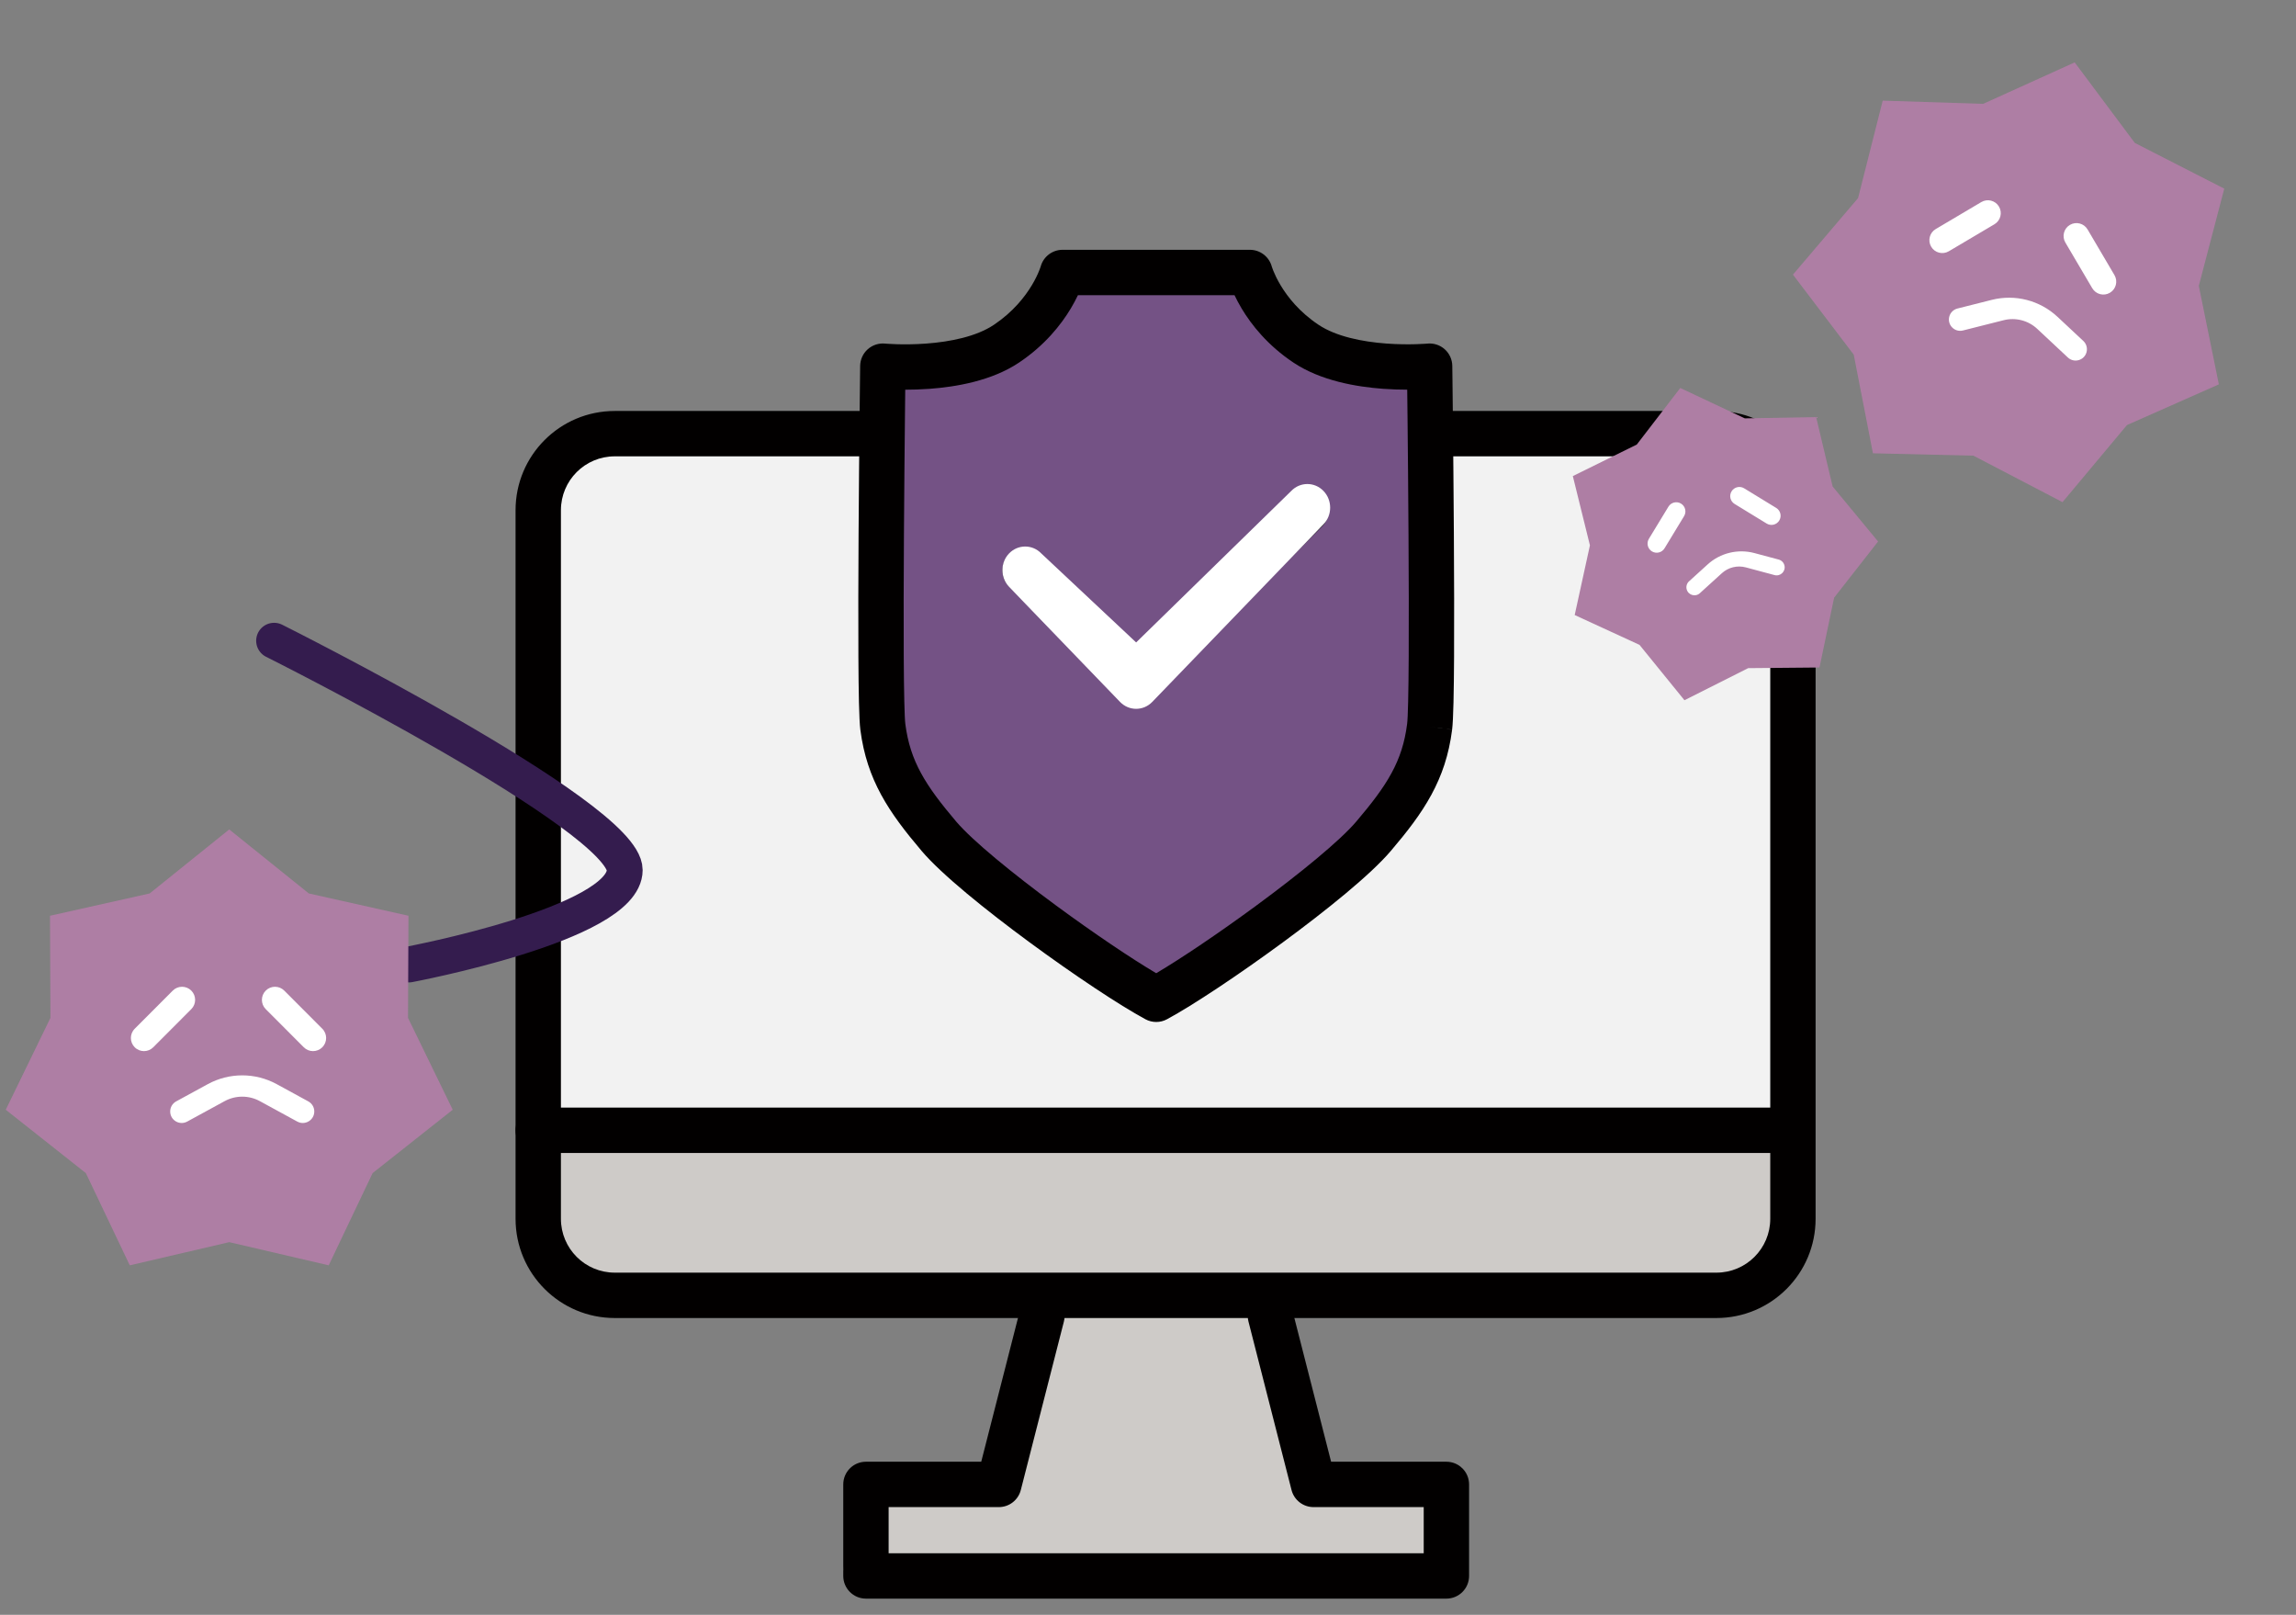
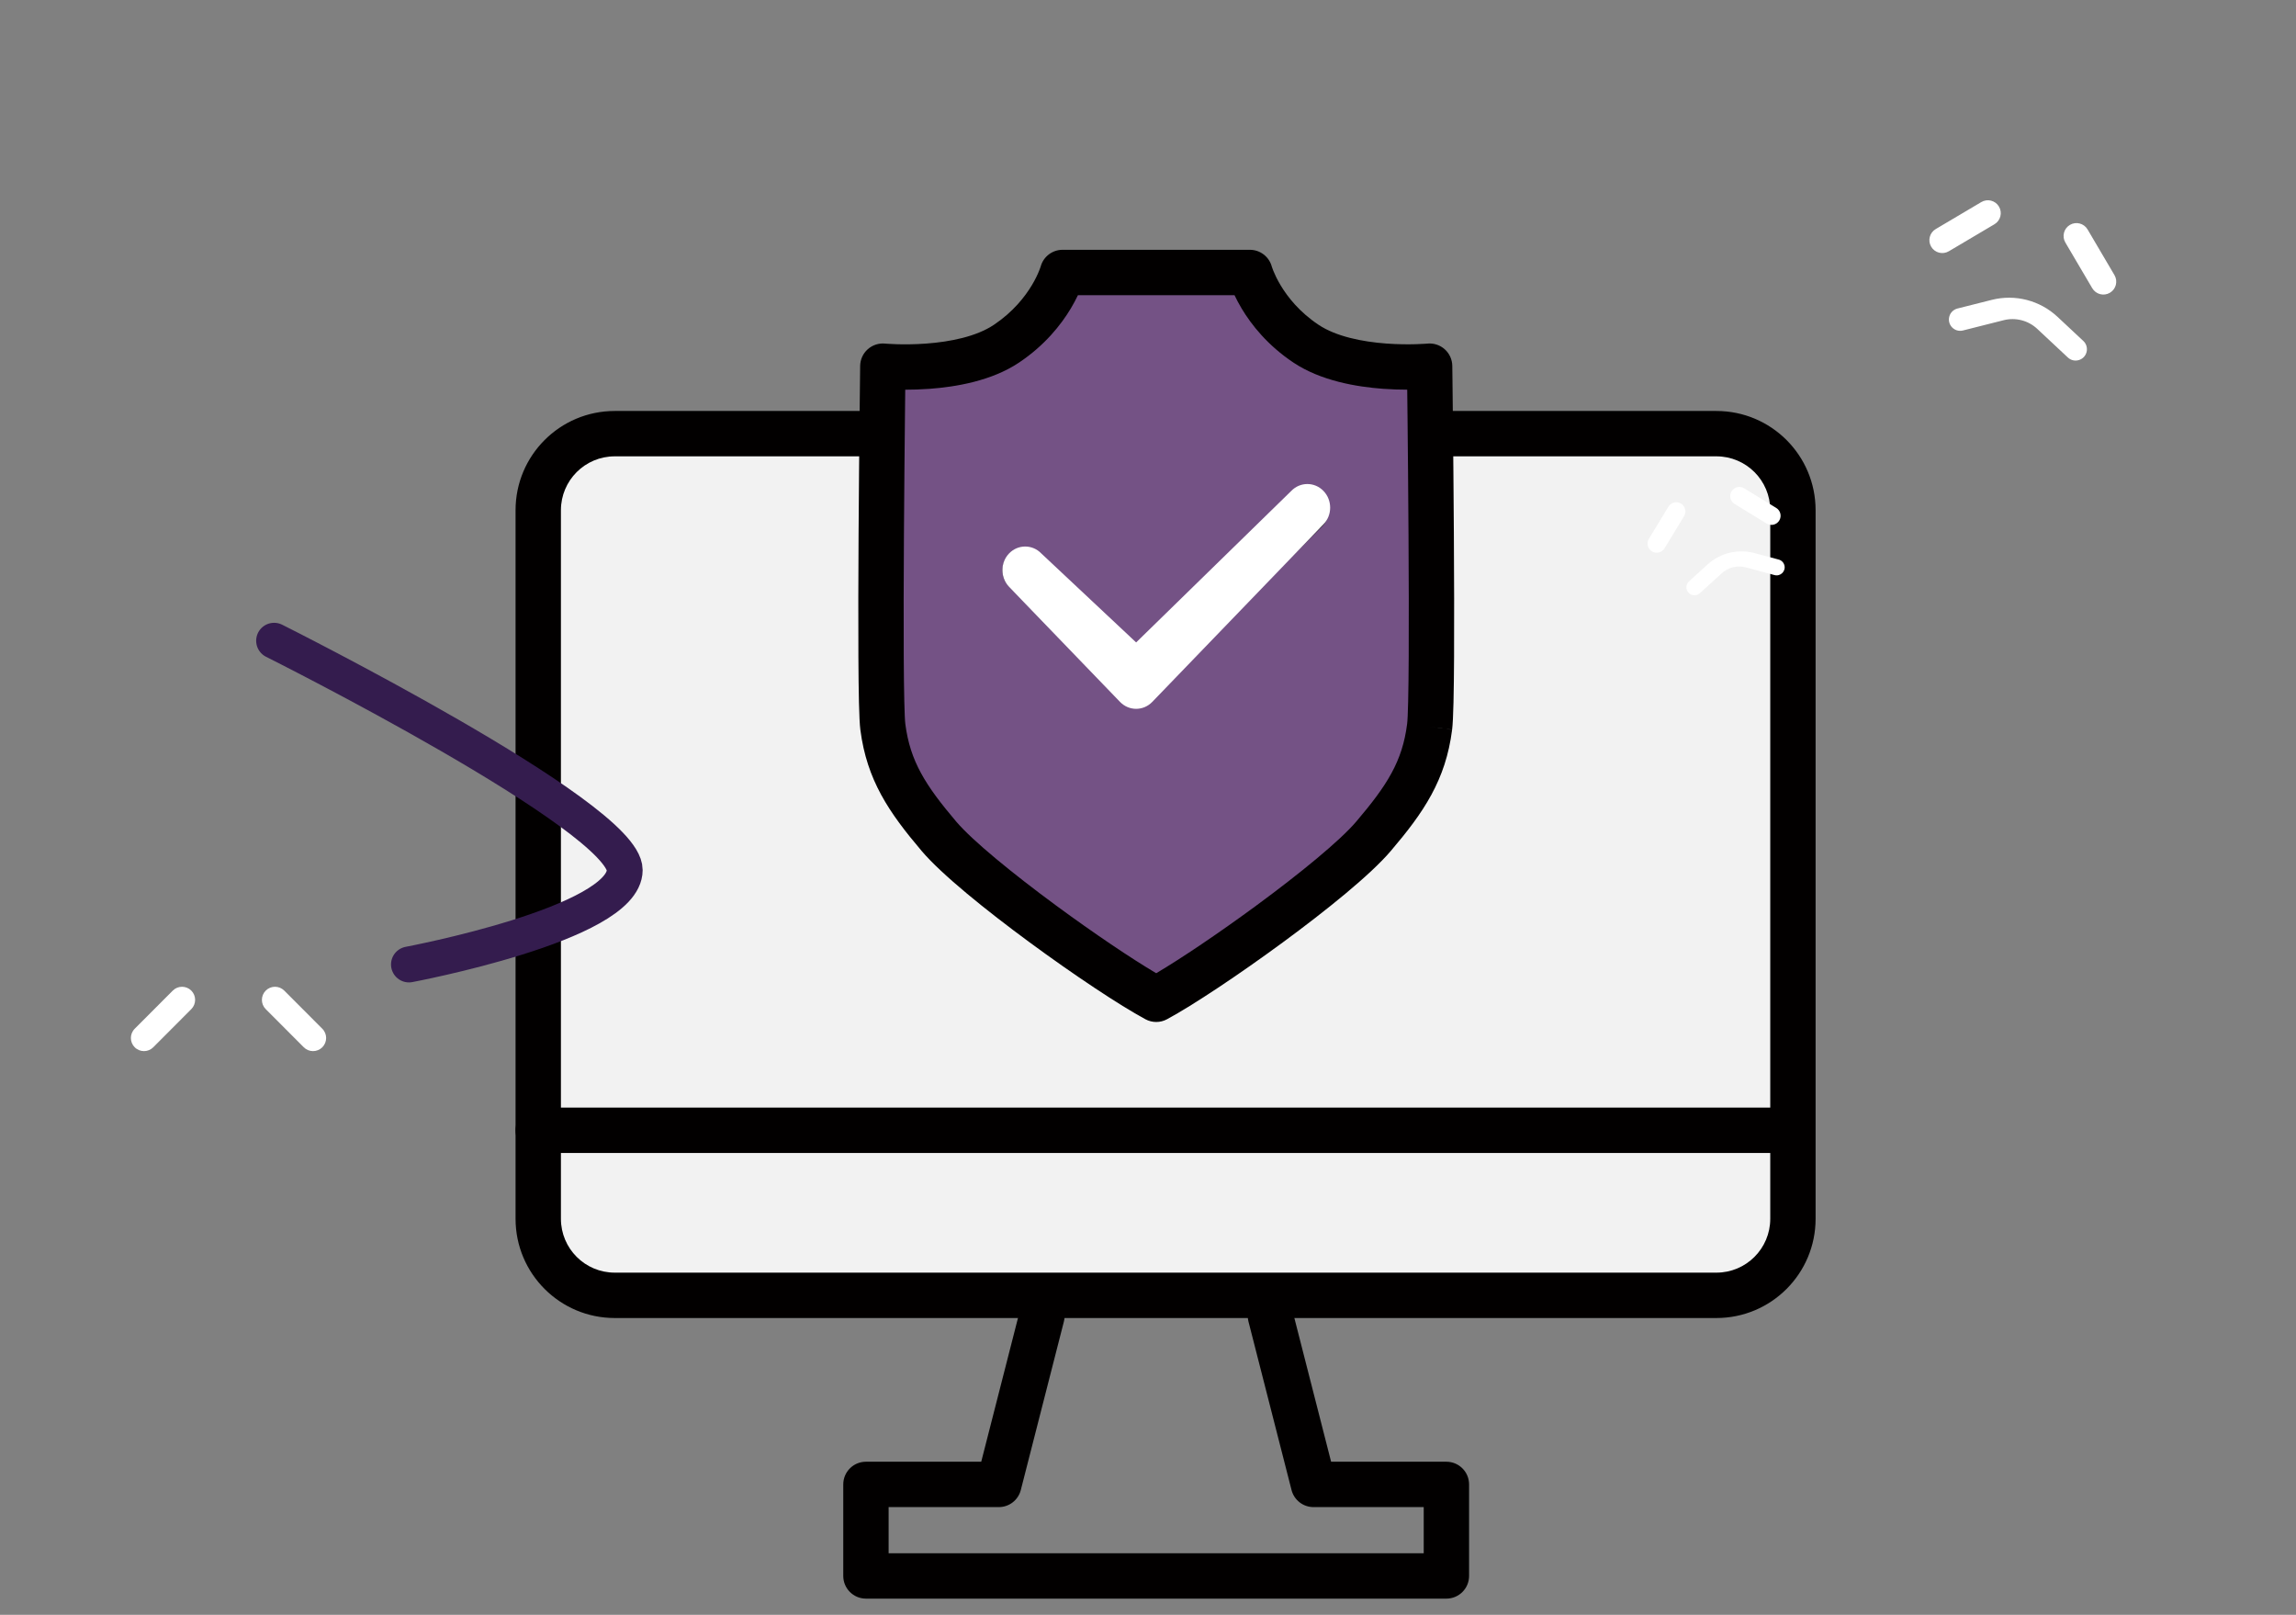
<svg xmlns="http://www.w3.org/2000/svg" width="128" height="90" viewBox="0 0 128 90" fill="none">
  <rect x="0" y="0" width="128" height="90" fill="#808080" stroke="none" />
  <rect x="29.781" y="23.84" width="70.477" height="48.029" rx="3" fill="#F2F2F2" />
-   <path fill-rule="evenodd" clip-rule="evenodd" d="M29.375 62.777H100.792V69.174C100.792 70.831 99.448 72.174 97.791 72.174H32.375C30.718 72.174 29.375 70.831 29.375 69.174V62.777ZM56.945 73.421H71.04L73.964 81.776H81.472L80.946 87.519H47.017L47.806 81.776H55.065L56.945 73.421Z" fill="#CECBC8" />
  <path d="M55.781 19.359L49.352 20.843V43.099L55.781 50.023L65.178 55.463L73.091 50.023L79.521 42.109V20.843L74.08 19.359L69.629 15.402H59.243L55.781 19.359Z" fill="#745285" />
  <path fill-rule="evenodd" clip-rule="evenodd" d="M34.273 25.433C32.614 25.433 31.271 26.776 31.271 28.436V67.927C31.271 69.586 32.614 70.929 34.273 70.929H95.687C97.347 70.929 98.69 69.586 98.69 67.927V28.436C98.69 26.776 97.347 25.433 95.687 25.433H80.534C79.836 25.433 79.27 24.867 79.27 24.169C79.27 23.471 79.836 22.905 80.534 22.905H95.687C98.743 22.905 101.218 25.38 101.218 28.436V67.927C101.218 70.983 98.743 73.458 95.687 73.458H34.273C31.217 73.458 28.742 70.983 28.742 67.927V28.436C28.742 25.38 31.217 22.905 34.273 22.905H49.009C49.707 22.905 50.273 23.471 50.273 24.169C50.273 24.867 49.707 25.433 49.009 25.433H34.273Z" fill="#020000" />
  <path fill-rule="evenodd" clip-rule="evenodd" d="M28.742 62.996C28.742 62.297 29.308 61.731 30.006 61.731H98.904C99.603 61.731 100.169 62.297 100.169 62.996C100.169 63.694 99.603 64.26 98.904 64.26H30.006C29.308 64.26 28.742 63.694 28.742 62.996Z" fill="#020000" />
  <path fill-rule="evenodd" clip-rule="evenodd" d="M58.02 14.845C58.173 14.299 58.67 13.922 59.237 13.922H69.68C70.248 13.922 70.745 14.3 70.898 14.846L70.898 14.848C70.9 14.854 70.905 14.868 70.912 14.889C70.926 14.932 70.951 15.003 70.989 15.098C71.066 15.287 71.194 15.567 71.391 15.896C71.784 16.553 72.445 17.394 73.511 18.104C74.483 18.752 75.934 19.047 77.287 19.147C77.938 19.195 78.52 19.195 78.939 19.183C79.147 19.177 79.313 19.168 79.424 19.161C79.48 19.157 79.521 19.154 79.548 19.152L79.576 19.149L79.58 19.149C79.932 19.116 80.282 19.231 80.544 19.467C80.807 19.703 80.96 20.038 80.964 20.392L79.7 20.408C80.964 20.392 80.964 20.392 80.964 20.392L80.964 20.392L80.974 21.182C80.98 21.686 80.988 22.408 80.997 23.28C81.015 25.024 81.037 27.369 81.052 29.771C81.066 32.172 81.074 34.634 81.063 36.611C81.052 38.532 81.025 40.117 80.954 40.67C80.597 43.484 79.362 45.283 77.534 47.429C76.409 48.754 73.94 50.74 71.519 52.52C69.072 54.318 66.494 56.034 65.058 56.807C64.684 57.009 64.234 57.009 63.86 56.808C62.42 56.034 59.841 54.316 57.395 52.517C54.974 50.736 52.508 48.75 51.384 47.43L51.383 47.428C49.561 45.282 48.327 43.484 47.964 40.672C47.892 40.12 47.865 38.534 47.855 36.611C47.844 34.634 47.851 32.172 47.865 29.771C47.88 27.369 47.902 25.024 47.92 23.28C47.929 22.408 47.938 21.686 47.944 21.182L47.953 20.392C47.953 20.392 47.953 20.392 49.218 20.408L47.953 20.392C47.958 20.038 48.11 19.702 48.374 19.466C48.637 19.231 48.986 19.116 49.338 19.149L49.339 19.149L49.343 19.15L49.371 19.152C49.398 19.154 49.439 19.157 49.495 19.161C49.606 19.169 49.772 19.178 49.98 19.184C50.398 19.197 50.98 19.197 51.631 19.149C52.984 19.05 54.434 18.755 55.405 18.105C56.472 17.391 57.133 16.549 57.527 15.893C57.724 15.565 57.852 15.285 57.928 15.096C57.967 15.002 57.992 14.931 58.006 14.888C58.013 14.867 58.017 14.853 58.019 14.847L58.02 14.845ZM60.094 16.451C59.989 16.671 59.858 16.922 59.696 17.193C59.15 18.103 58.247 19.246 56.811 20.207C55.279 21.232 53.284 21.563 51.817 21.671C51.32 21.707 50.86 21.72 50.466 21.72C50.461 22.16 50.455 22.696 50.449 23.307C50.431 25.049 50.409 27.389 50.394 29.786C50.38 32.184 50.372 34.634 50.383 36.597C50.394 38.612 50.426 39.992 50.471 40.348M60.094 16.451H68.823C68.927 16.672 69.059 16.923 69.221 17.195C69.767 18.106 70.671 19.25 72.108 20.208C73.639 21.229 75.633 21.56 77.1 21.669C77.597 21.705 78.057 21.718 78.451 21.718C78.456 22.158 78.462 22.696 78.469 23.307C78.487 25.049 78.509 27.389 78.523 29.786C78.538 32.184 78.545 34.634 78.534 36.597C78.523 38.613 78.492 39.993 78.446 40.348L78.445 40.351C78.182 42.43 77.332 43.766 75.608 45.791L75.607 45.792C74.702 46.857 72.471 48.682 70.022 50.482C67.936 52.015 65.821 53.437 64.458 54.241C63.095 53.437 60.979 52.014 58.893 50.48C56.446 48.68 54.216 46.855 53.31 45.792C51.592 43.767 50.74 42.429 50.471 40.348M80.954 40.67L80.954 40.672L79.7 40.51L80.954 40.669L80.954 40.67Z" fill="#020000" />
  <path fill-rule="evenodd" clip-rule="evenodd" d="M73.703 27.555C74.197 28.048 74.197 28.849 73.703 29.343L64.202 38.844C63.708 39.338 62.908 39.338 62.414 38.844L56.257 32.687C55.763 32.193 55.763 31.392 56.257 30.899C56.751 30.405 57.551 30.405 58.045 30.899L63.308 36.162L71.915 27.555C72.409 27.061 73.21 27.061 73.703 27.555Z" fill="#020000" />
  <path fill-rule="evenodd" clip-rule="evenodd" d="M58.4 72.113C59.076 72.286 59.484 72.974 59.312 73.651L56.909 83.045C56.766 83.604 56.262 83.996 55.684 83.996H49.54V86.569H79.371V83.996H73.227C72.649 83.996 72.145 83.604 72.002 83.045L69.6 73.651C69.427 72.974 69.835 72.286 70.511 72.113C71.188 71.94 71.876 72.348 72.049 73.024L74.208 81.467H80.635C81.334 81.467 81.9 82.033 81.9 82.731V87.833C81.9 88.531 81.334 89.097 80.635 89.097H48.276C47.577 89.097 47.011 88.531 47.011 87.833V82.731C47.011 82.033 47.577 81.467 48.276 81.467H54.703L56.862 73.024C57.035 72.348 57.723 71.94 58.4 72.113Z" fill="#020000" />
  <path fill-rule="evenodd" clip-rule="evenodd" d="M73.783 27.362C74.279 27.877 74.279 28.71 73.783 29.224L64.237 39.12C63.741 39.634 62.937 39.634 62.441 39.12L56.255 32.707C55.759 32.193 55.759 31.359 56.255 30.845C56.751 30.331 57.555 30.331 58.051 30.845L63.339 35.805L71.986 27.362C72.482 26.848 73.287 26.848 73.783 27.362Z" fill="white" />
  <path d="M15.281 35.711C15.281 35.711 34.827 45.484 34.827 48.491C34.827 51.498 22.799 53.753 22.799 53.753" stroke="#341C4E" stroke-width="2" stroke-linecap="round" />
-   <path d="M12.78 46.227L17.216 49.795L22.771 51.038L22.747 56.731L25.239 61.85L20.773 65.381L18.325 70.521L12.78 69.23L7.235 70.521L4.786 65.381L0.32 61.85L2.812 56.731L2.788 51.038L8.344 49.795L12.78 46.227Z" fill="#AE7EA4" />
  <path fill-rule="evenodd" clip-rule="evenodd" d="M14.816 55.209C15.101 54.925 15.563 54.925 15.848 55.211L17.969 57.336C18.254 57.622 18.253 58.084 17.968 58.369C17.682 58.654 17.22 58.654 16.935 58.368L14.814 56.242C14.529 55.957 14.53 55.494 14.816 55.209ZM10.664 55.209C10.378 54.925 9.916 54.925 9.631 55.211L7.51 57.336C7.225 57.622 7.226 58.084 7.511 58.369C7.797 58.654 8.259 58.654 8.544 58.368L10.665 56.242C10.95 55.957 10.949 55.494 10.664 55.209Z" fill="white" />
-   <path d="M9.488 61.946C9.488 61.712 9.616 61.496 9.822 61.384L11.582 60.424C12.78 59.77 14.229 59.77 15.428 60.424L17.187 61.384C17.393 61.496 17.521 61.712 17.521 61.946C17.521 62.433 17 62.742 16.573 62.509L14.487 61.371C13.875 61.037 13.135 61.037 12.522 61.371L10.436 62.509C10.009 62.742 9.488 62.433 9.488 61.946Z" fill="white" />
-   <path d="M93.674 21.624L97.272 23.317L101.248 23.246L102.168 27.114L104.701 30.179L102.251 33.31L101.435 37.202L97.459 37.238L93.907 39.026L91.4 35.94L87.788 34.278L88.637 30.394L87.684 26.534L91.25 24.776L93.674 21.624Z" fill="#AE7EA4" />
  <path fill-rule="evenodd" clip-rule="evenodd" d="M96.533 27.384C96.68 27.144 96.994 27.068 97.234 27.215L99.023 28.309C99.264 28.456 99.339 28.77 99.192 29.011C99.045 29.251 98.731 29.327 98.491 29.18L96.702 28.086C96.462 27.939 96.386 27.625 96.533 27.384ZM93.715 28.067C93.474 27.921 93.16 27.997 93.014 28.238L91.924 30.03C91.778 30.271 91.854 30.584 92.095 30.731C92.336 30.877 92.65 30.801 92.796 30.56L93.885 28.768C94.032 28.528 93.956 28.214 93.715 28.067Z" fill="white" />
  <path d="M94.028 32.835C93.99 32.676 94.041 32.508 94.163 32.398L95.199 31.458C95.905 30.817 96.888 30.578 97.81 30.825L99.162 31.187C99.32 31.229 99.442 31.354 99.481 31.514C99.561 31.844 99.258 32.139 98.93 32.052L97.327 31.622C96.856 31.497 96.354 31.618 95.993 31.946L94.765 33.061C94.513 33.29 94.109 33.166 94.028 32.835Z" fill="white" />
-   <path d="M115.662 3.477L119.013 7.965L124.001 10.514L122.581 15.932L123.699 21.422L118.577 23.69L114.983 27.986L110.016 25.396L104.415 25.264L103.344 19.766L99.955 15.306L103.586 11.04L104.96 5.609L110.559 5.788L115.662 3.477Z" fill="#AE7EA4" />
  <path fill-rule="evenodd" clip-rule="evenodd" d="M111.441 11.514C111.239 11.172 110.798 11.059 110.456 11.262L107.914 12.767C107.572 12.969 107.46 13.41 107.662 13.751C107.864 14.093 108.305 14.206 108.646 14.003L111.189 12.498C111.53 12.296 111.643 11.855 111.441 11.514ZM115.397 12.533C115.739 12.332 116.179 12.446 116.381 12.788L117.88 15.334C118.081 15.676 117.967 16.116 117.625 16.317C117.283 16.519 116.843 16.405 116.641 16.063L115.142 13.517C114.941 13.175 115.055 12.734 115.397 12.533Z" fill="white" />
  <path d="M108.67 17.649C108.727 17.426 108.902 17.252 109.126 17.195L111.038 16.713C112.341 16.384 113.721 16.739 114.703 17.657L116.144 19.003C116.312 19.16 116.382 19.398 116.324 19.621C116.205 20.085 115.632 20.252 115.282 19.925L113.574 18.328C113.073 17.86 112.367 17.678 111.702 17.846L109.435 18.418C108.971 18.536 108.55 18.113 108.67 17.649Z" fill="white" />
</svg>